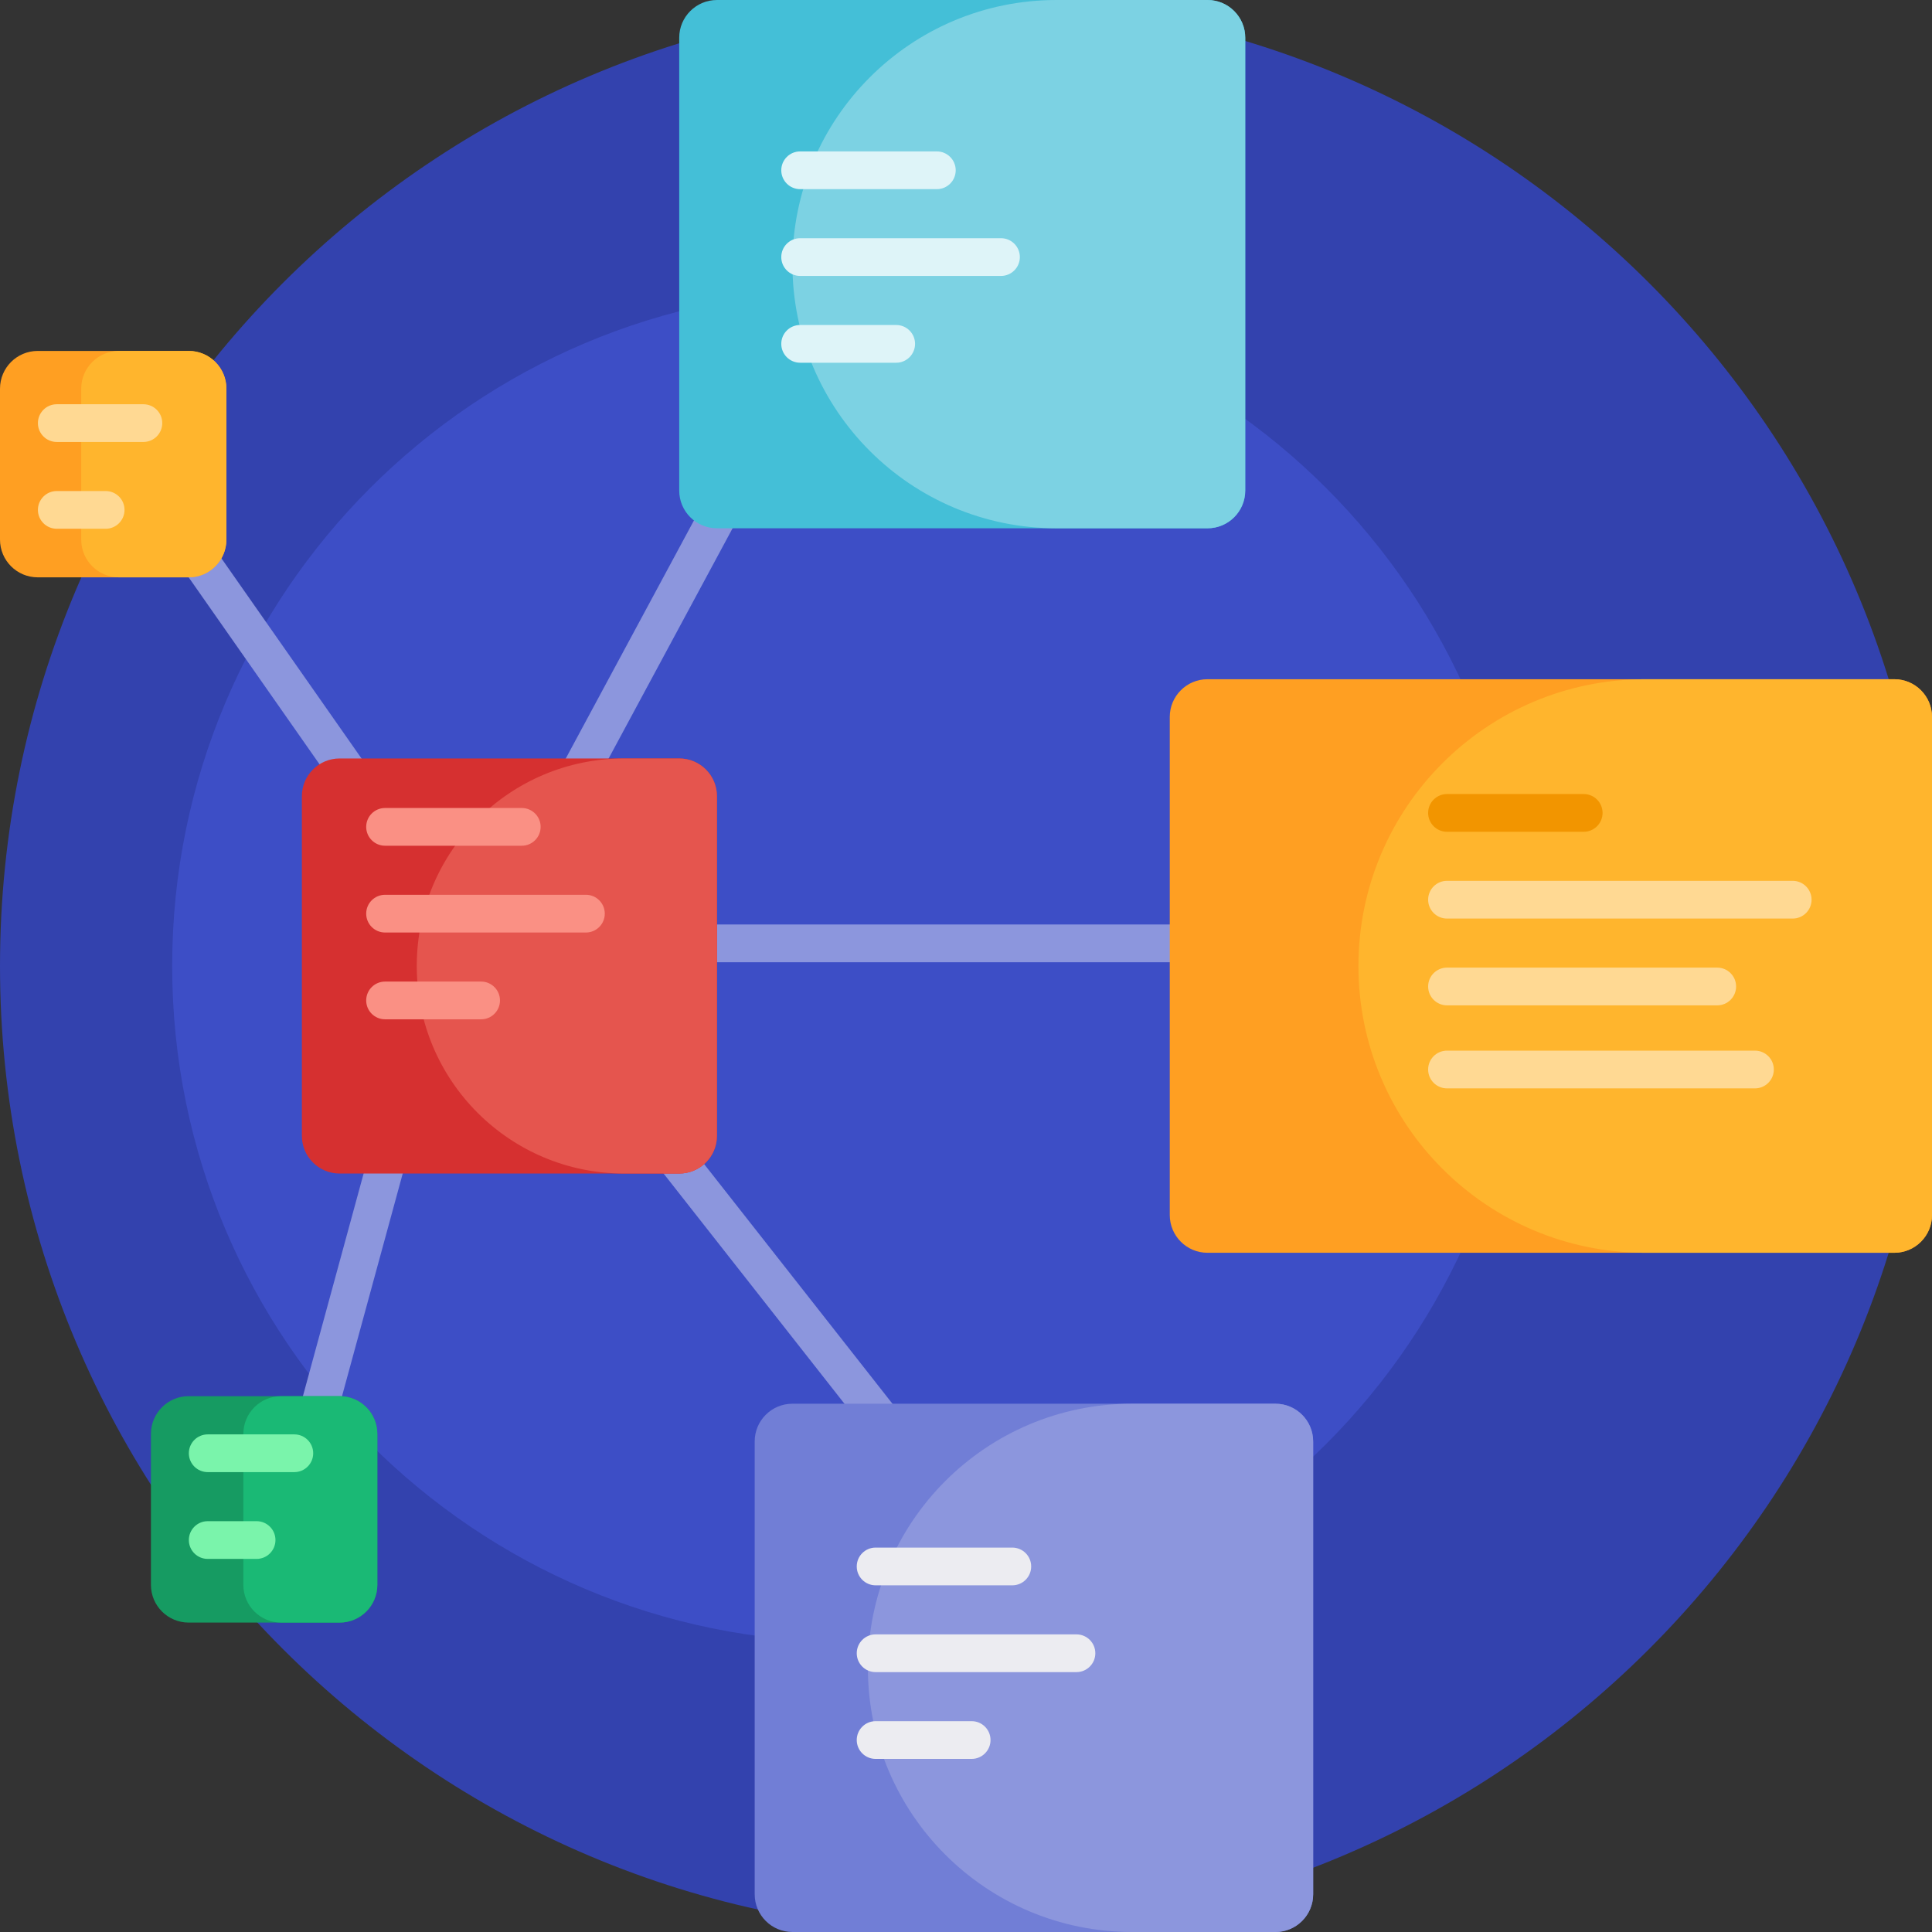
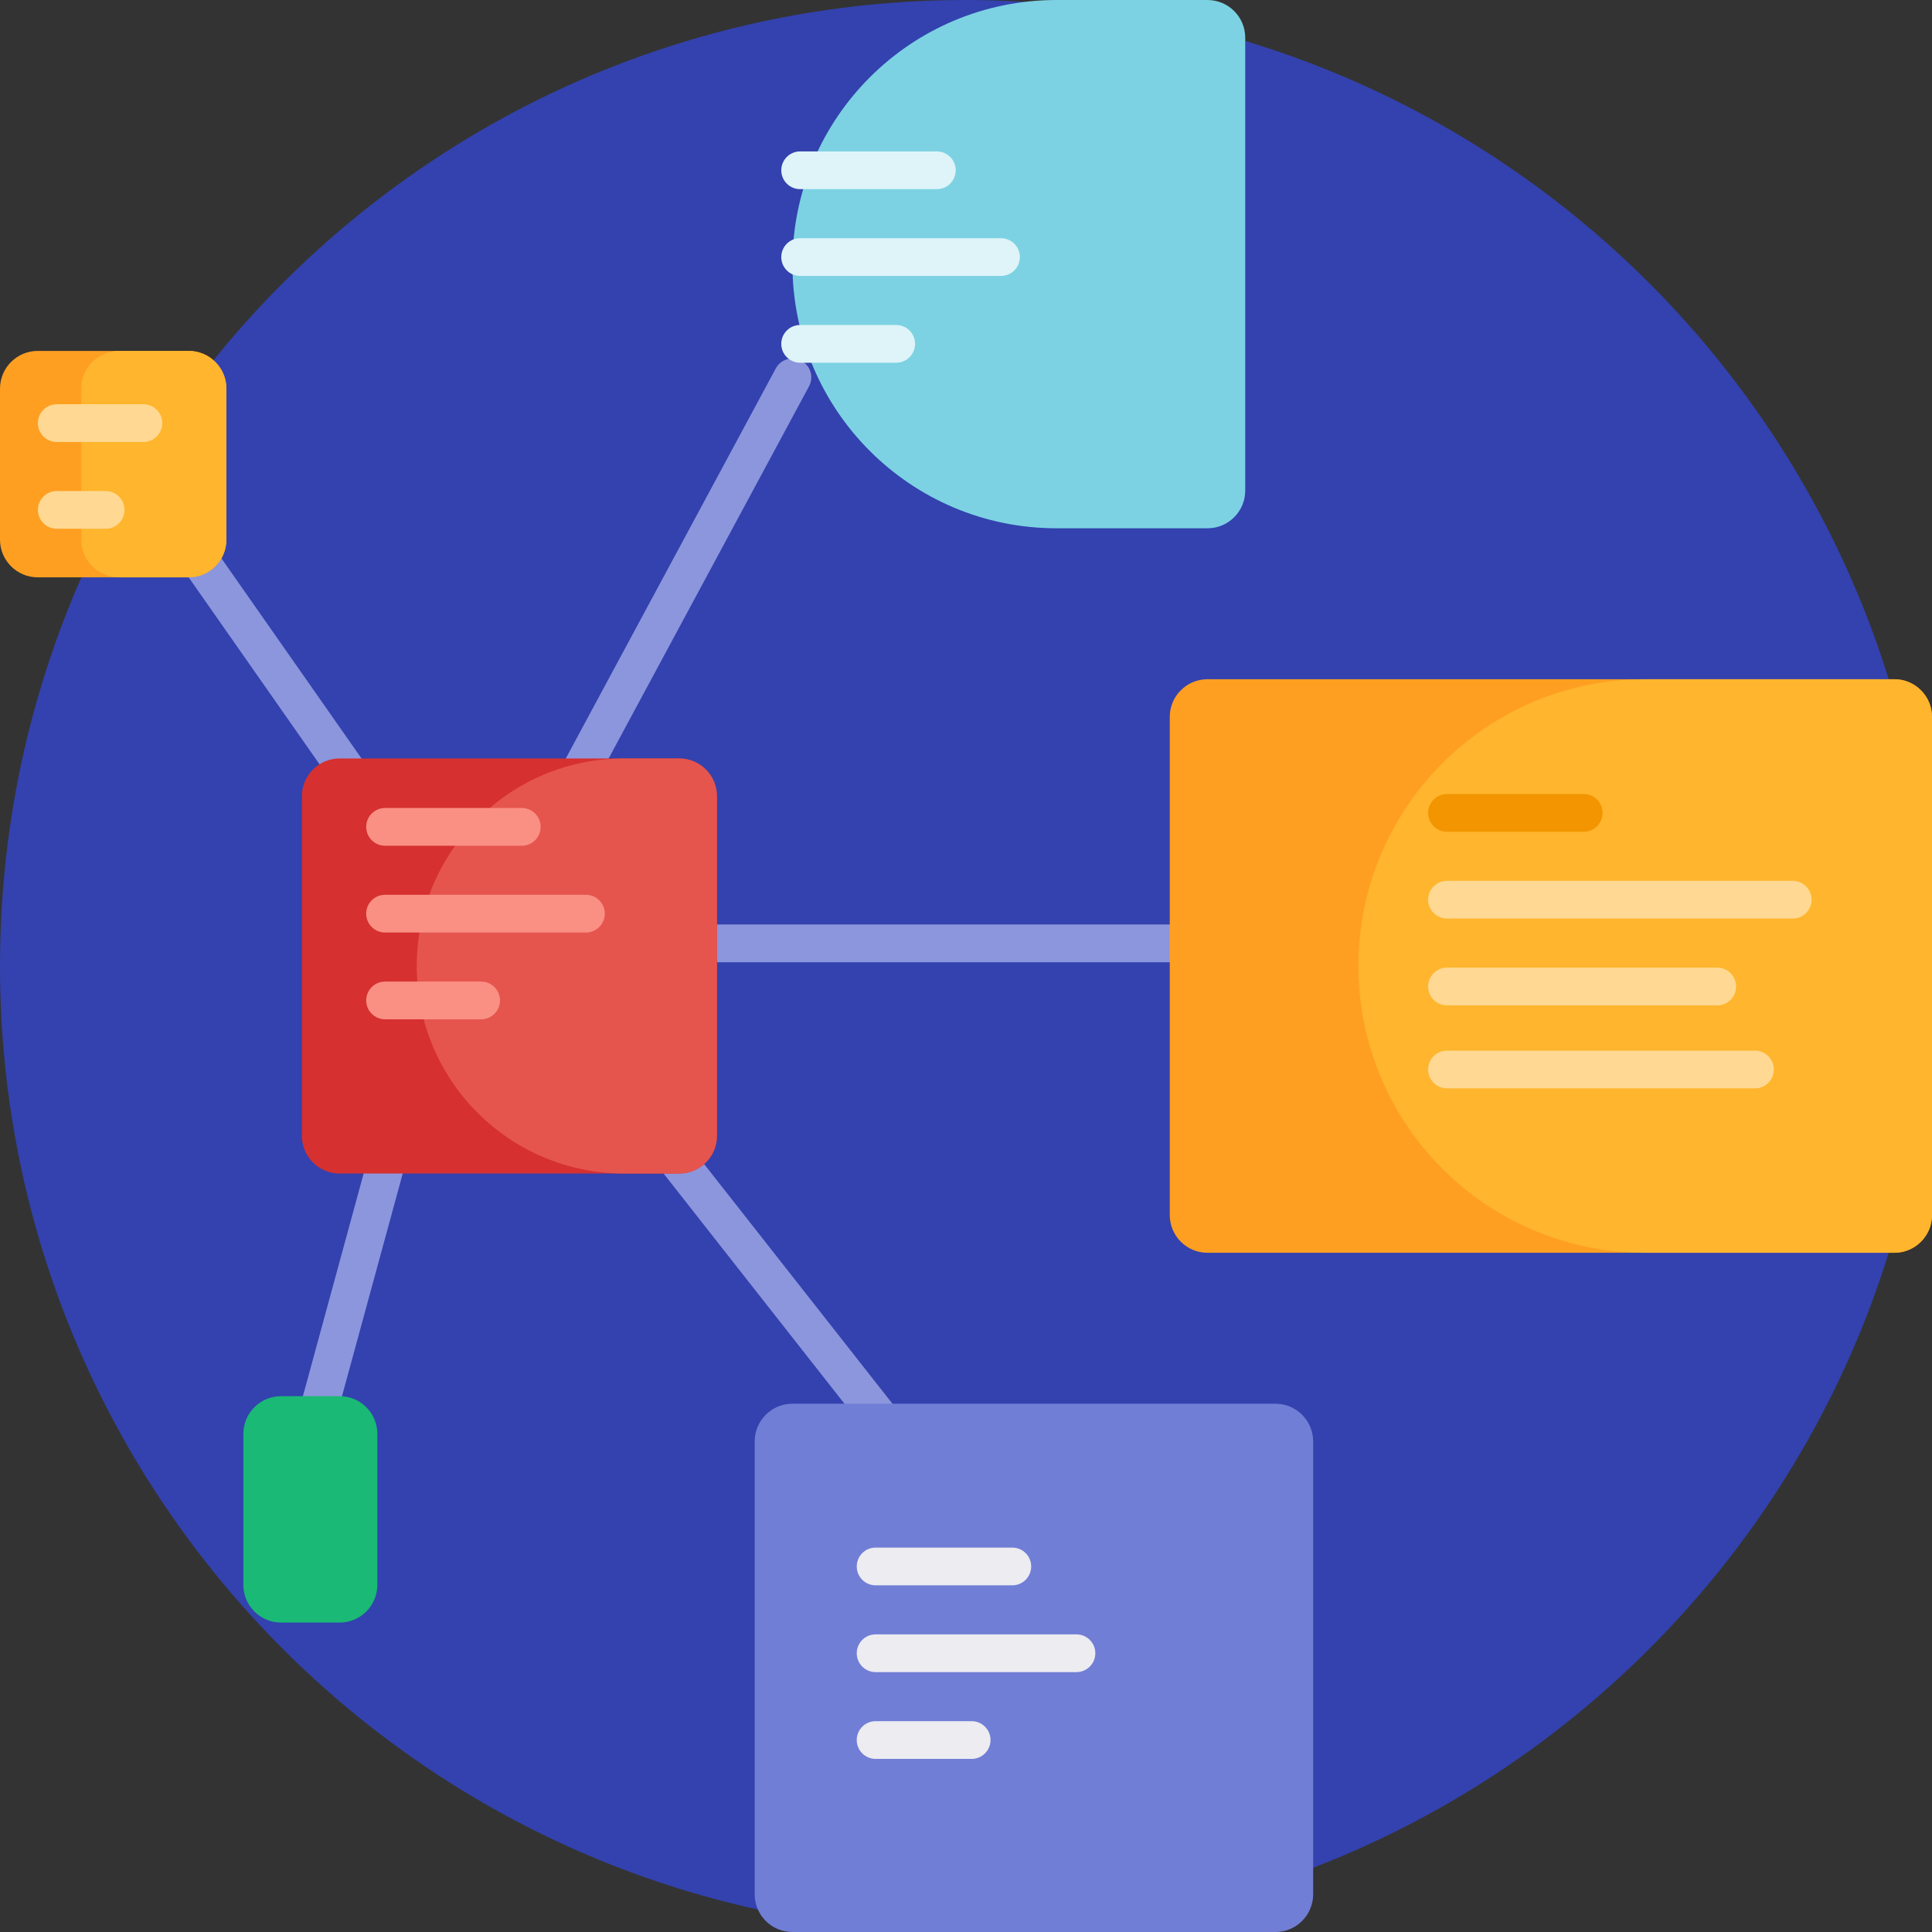
<svg xmlns="http://www.w3.org/2000/svg" id="Capa_1" enable-background="new 0 0 512 512" height="512" viewBox="0 0 512 512" width="512">
  <rect x="0" y="0" width="512" height="512" fill="#333333" stroke="none" />
  <g>
    <path d="m512 256c0 141.385-114.615 256-256 256s-256-114.615-256-256 114.615-256 256-256 256 114.615 256 256z" fill="#3342ae" />
-     <path d="m403.917 256c0 98.938-80.205 179.144-179.144 179.144s-179.144-80.206-179.144-179.144 80.206-179.144 179.144-179.144 179.144 80.206 179.144 179.144z" fill="#3d4ec6" />
    <path d="m105.904 232.867-70-100c-1.583-2.262-1.033-5.38 1.229-6.963 2.262-1.585 5.38-1.034 6.963 1.229l70 100c1.583 2.262 1.033 5.38-1.229 6.963-.873.611-1.873.904-2.863.904-1.576 0-3.128-.743-4.1-2.133zm106.467-137.269c-2.432-1.31-5.464-.399-6.773 2.032l-70 130c-1.309 2.431-.399 5.463 2.032 6.772.754.406 1.566.599 2.366.599 1.78 0 3.503-.953 4.407-2.631l70-130c1.308-2.431.399-5.463-2.032-6.772zm137.629 149.402h-180c-2.761 0-5 2.238-5 5s2.239 5 5 5h180c2.761 0 5-2.238 5-5s-2.239-5-5-5zm-196.068 21.911c-1.706-2.172-4.849-2.548-7.021-.843-2.171 1.706-2.548 4.85-.842 7.021l110 140c.986 1.256 2.453 1.911 3.935 1.911 1.081 0 2.17-.349 3.086-1.068 2.171-1.706 2.548-4.85.842-7.021zm-42.617 8.265c-2.663-.729-5.413.844-6.139 3.509l-30 110c-.727 2.664.844 5.413 3.508 6.14.44.12.883.177 1.318.177 2.199 0 4.214-1.462 4.821-3.686l30-110c.727-2.665-.844-5.414-3.508-6.14z" fill="#8c96dd" />
-     <path d="m100 380v40c0 5.523-4.477 10-10 10h-40c-5.523 0-10-4.477-10-10v-40c0-5.523 4.477-10 10-10h40c5.523 0 10 4.477 10 10z" fill="#169b62" />
    <path d="m90 430h-15.511c-5.523 0-10-4.477-10-10v-40c0-5.523 4.477-10 10-10h15.511c5.523 0 10 4.477 10 10v40c0 5.523-4.477 10-10 10z" fill="#1ab975" />
-     <path d="m73 408.127c0 2.762-2.239 5-5 5h-12.954c-2.761 0-5-2.238-5-5 0-2.761 2.239-5 5-5h12.954c2.761 0 5 2.239 5 5zm5-28h-22.954c-2.761 0-5 2.239-5 5 0 2.762 2.239 5 5 5h22.954c2.761 0 5-2.238 5-5 0-2.761-2.239-5-5-5z" fill="#7af4ab" />
-     <path d="m320 140h-130c-5.523 0-10-4.477-10-10v-120c0-5.523 4.477-10 10-10h130c5.523 0 10 4.477 10 10v120c0 5.523-4.477 10-10 10z" fill="#44bfd7" />
    <path d="m320 140h-40c-38.66 0-70-31.34-70-70 0-38.66 31.34-70 70-70h40c5.523 0 10 4.477 10 10v120c0 5.523-4.477 10-10 10z" fill="#7cd2e3" />
    <path d="m242.5 91.127c0 2.762-2.239 5-5 5h-25.455c-2.761 0-5-2.238-5-5 0-2.761 2.239-5 5-5h25.455c2.762 0 5 2.239 5 5zm22.773-28h-53.227c-2.761 0-5 2.239-5 5 0 2.762 2.239 5 5 5h53.227c2.761 0 5-2.238 5-5 0-2.761-2.238-5-5-5zm-53.227-13h36.227c2.761 0 5-2.238 5-5 0-2.761-2.239-5-5-5h-36.227c-2.761 0-5 2.239-5 5 0 2.762 2.238 5 5 5z" fill="#def4f8" />
    <path d="m338 512h-128c-5.523 0-10-4.477-10-10v-120c0-5.523 4.477-10 10-10h128c5.523 0 10 4.477 10 10v120c0 5.523-4.477 10-10 10z" fill="#717ed6" />
-     <path d="m338 512h-38c-38.66 0-70-31.34-70-70 0-38.66 31.34-70 70-70h38c5.523 0 10 4.477 10 10v120c0 5.523-4.477 10-10 10z" fill="#8c96dd" />
    <path d="m262.5 461.127c0 2.762-2.239 5-5 5h-25.455c-2.761 0-5-2.238-5-5 0-2.761 2.239-5 5-5h25.455c2.762 0 5 2.239 5 5zm22.773-28h-53.227c-2.761 0-5 2.239-5 5 0 2.762 2.239 5 5 5h53.227c2.761 0 5-2.238 5-5 0-2.761-2.238-5-5-5zm-53.227-13h36.227c2.761 0 5-2.238 5-5 0-2.761-2.239-5-5-5h-36.227c-2.761 0-5 2.239-5 5 0 2.762 2.238 5 5 5z" fill="#ececf1" />
    <path d="m180 311h-90c-5.523 0-10-4.477-10-10v-90c0-5.523 4.477-10 10-10h90c5.523 0 10 4.477 10 10v90c0 5.523-4.477 10-10 10z" fill="#d63030" />
    <path d="m180 311h-14.553c-30.376 0-55-24.624-55-55 0-30.376 24.624-55 55-55h14.553c5.523 0 10 4.477 10 10v90c0 5.523-4.477 10-10 10z" fill="#e5554e" />
    <path d="m132.5 265.127c0 2.762-2.239 5-5 5h-25.455c-2.761 0-5-2.238-5-5 0-2.761 2.239-5 5-5h25.455c2.762 0 5 2.239 5 5zm22.773-28h-53.227c-2.761 0-5 2.239-5 5 0 2.762 2.239 5 5 5h53.227c2.761 0 5-2.238 5-5 0-2.761-2.238-5-5-5zm-53.227-13h36.227c2.761 0 5-2.238 5-5 0-2.761-2.239-5-5-5h-36.227c-2.761 0-5 2.239-5 5 0 2.762 2.238 5 5 5z" fill="#fa9084" />
    <path d="m50 153h-40c-5.523 0-10-4.477-10-10v-40c0-5.523 4.477-10 10-10h40c5.523 0 10 4.477 10 10v40c0 5.523-4.477 10-10 10zm462 169v-132c0-5.523-4.477-10-10-10h-182c-5.523 0-10 4.477-10 10v132c0 5.523 4.477 10 10 10h182c5.523 0 10-4.477 10-10z" fill="#ff9f22" />
    <path d="m50 153h-18.477c-5.523 0-10-4.477-10-10v-40c0-5.523 4.477-10 10-10h18.477c5.523 0 10 4.477 10 10v40c0 5.523-4.477 10-10 10zm462 169v-132c0-5.523-4.477-10-10-10h-66c-41.974 0-76 34.026-76 76 0 41.974 34.026 76 76 76h66c5.523 0 10-4.477 10-10z" fill="#ffb52d" />
    <path d="m419.697 220.429h-36.227c-2.761 0-5-2.239-5-5 0-2.761 2.239-5 5-5h36.227c2.761 0 5 2.239 5 5 0 2.761-2.239 5-5 5z" fill="#f29500" />
    <path d="m28 140.128h-12.954c-2.761 0-5-2.239-5-5 0-2.761 2.239-5 5-5h12.954c2.761 0 5 2.239 5 5 0 2.761-2.239 5-5 5zm15-28c0-2.761-2.239-5-5-5h-22.954c-2.761 0-5 2.239-5 5 0 2.761 2.239 5 5 5h22.954c2.761 0 5-2.239 5-5zm417.083 149.301c0-2.761-2.239-5-5-5h-71.613c-2.761 0-5 2.239-5 5 0 2.761 2.239 5 5 5h71.614c2.761 0 4.999-2.239 4.999-5zm10 22c0-2.761-2.239-5-5-5h-81.613c-2.761 0-5 2.239-5 5 0 2.761 2.239 5 5 5h81.614c2.761 0 4.999-2.239 4.999-5zm10-45c0-2.761-2.239-5-5-5h-91.613c-2.761 0-5 2.239-5 5 0 2.761 2.239 5 5 5h91.614c2.761 0 4.999-2.239 4.999-5z" fill="#ffd993" />
  </g>
</svg>